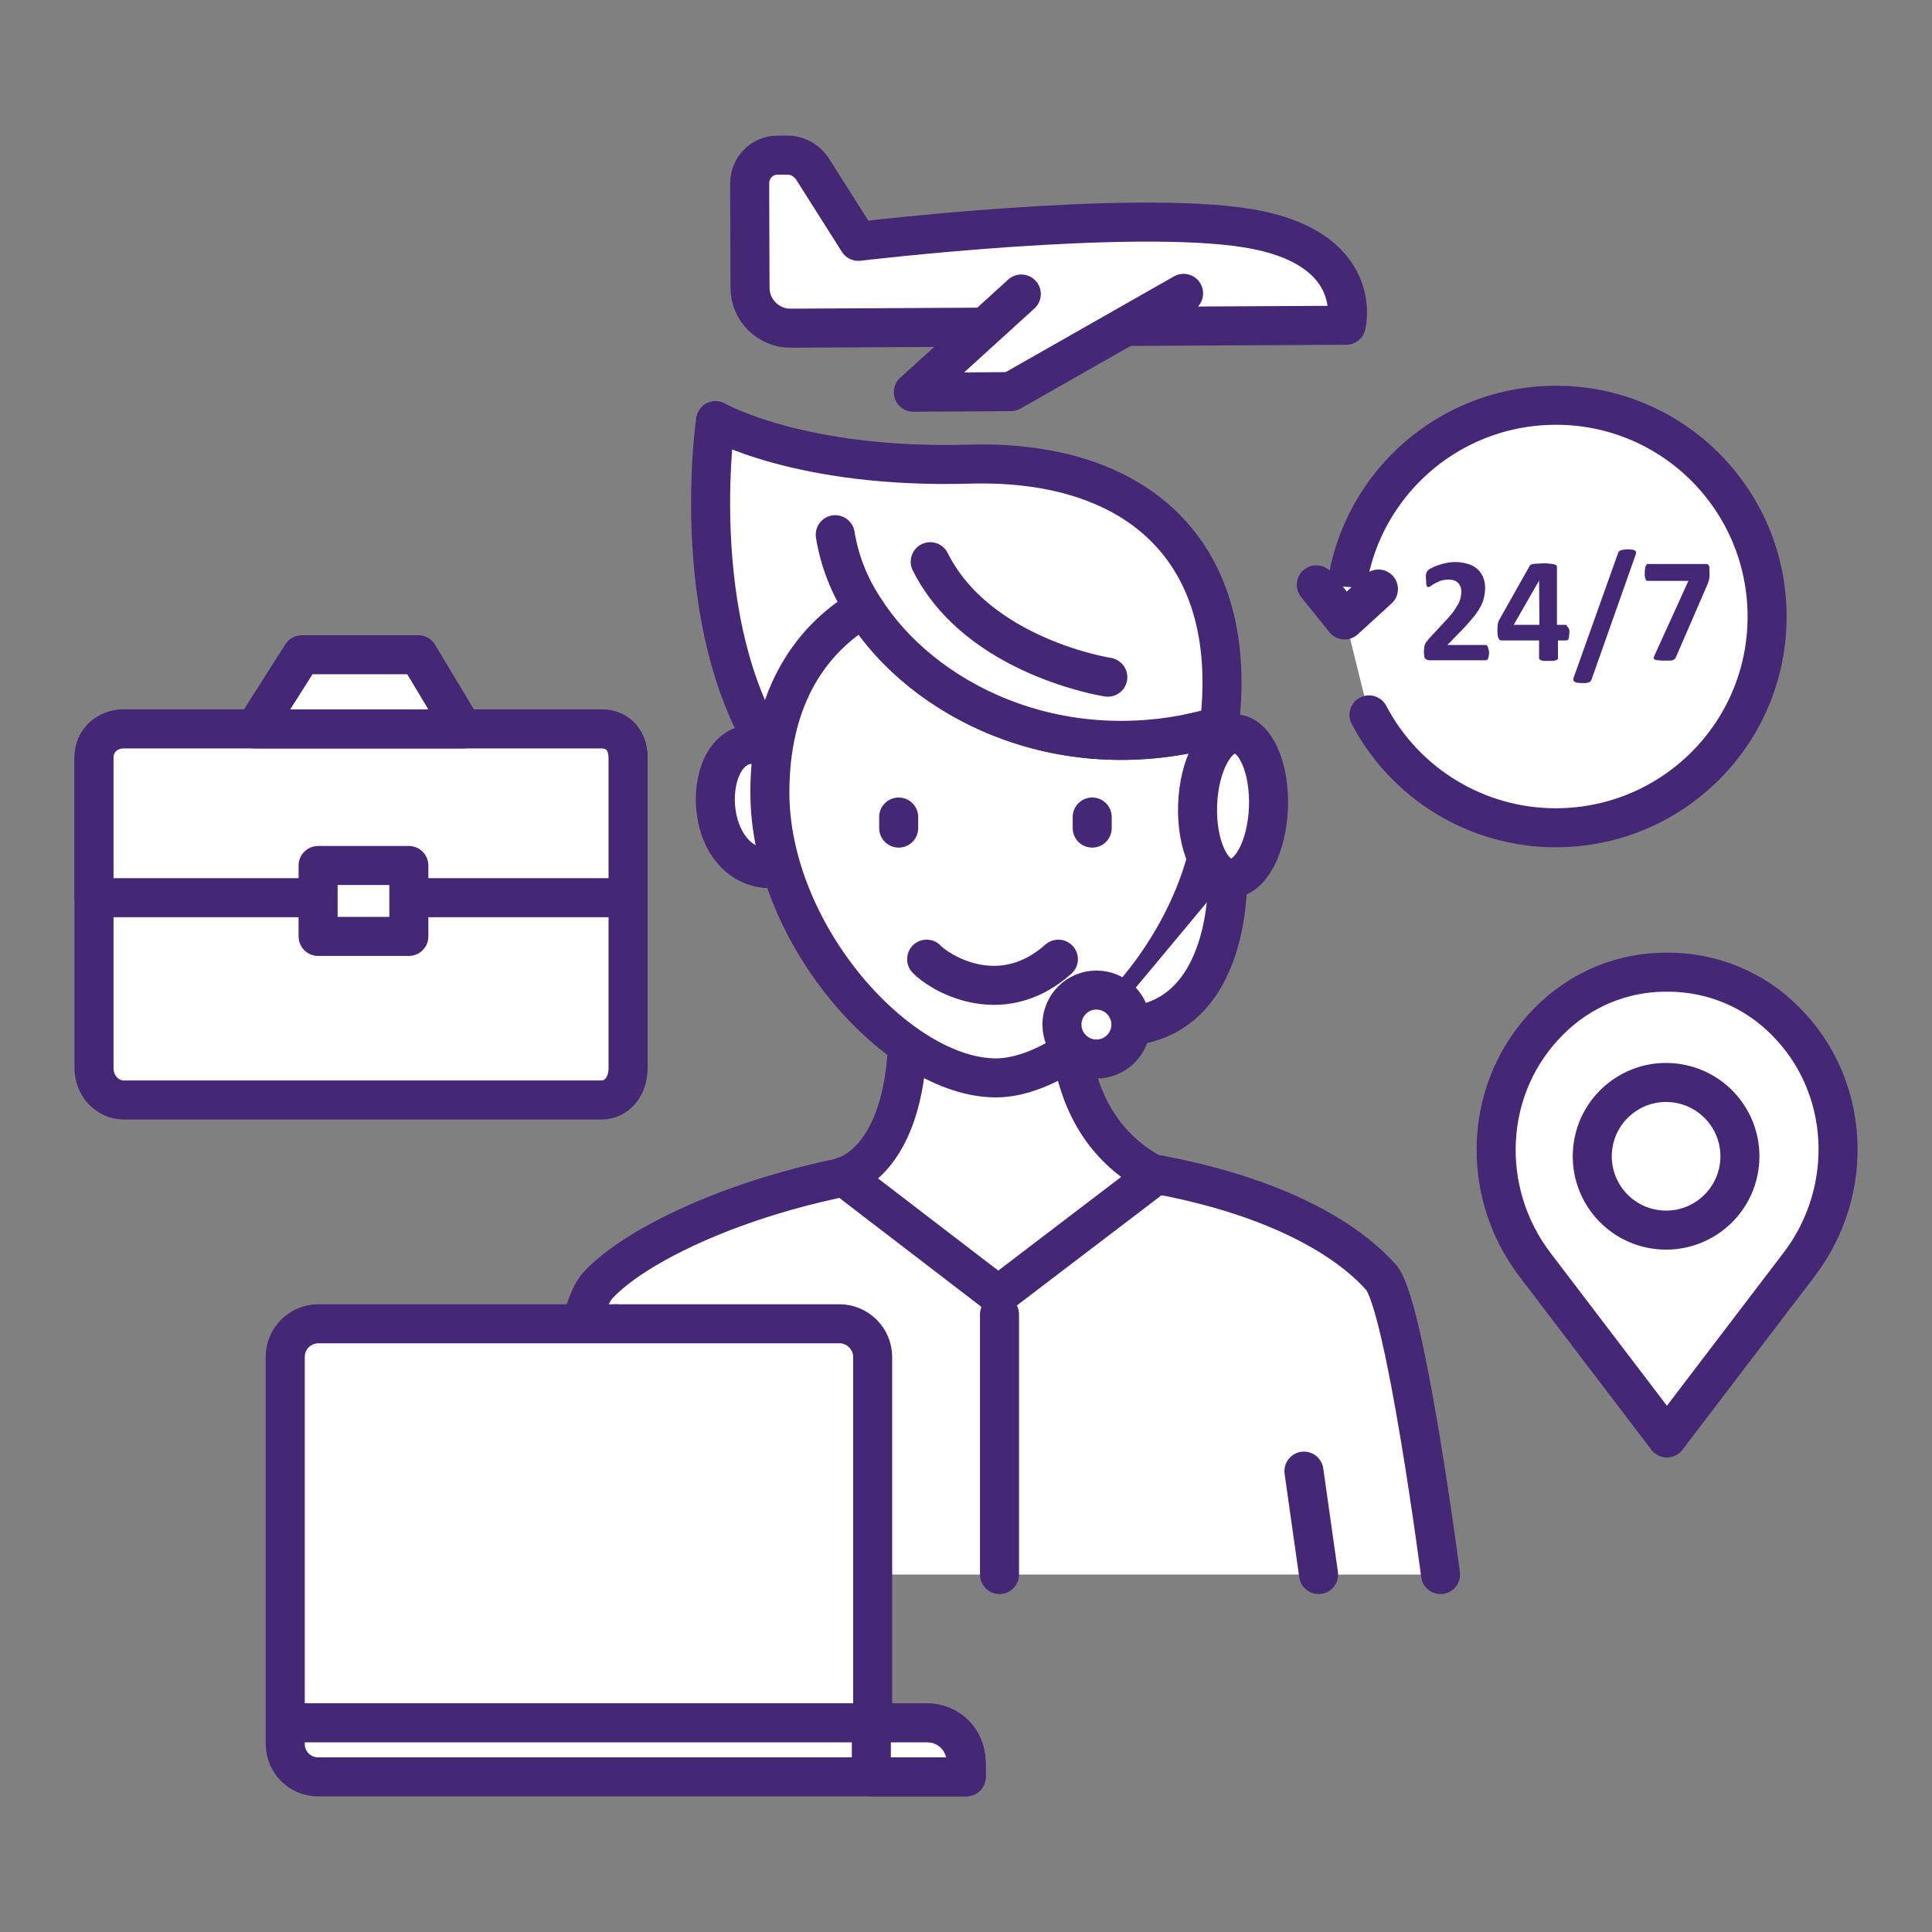
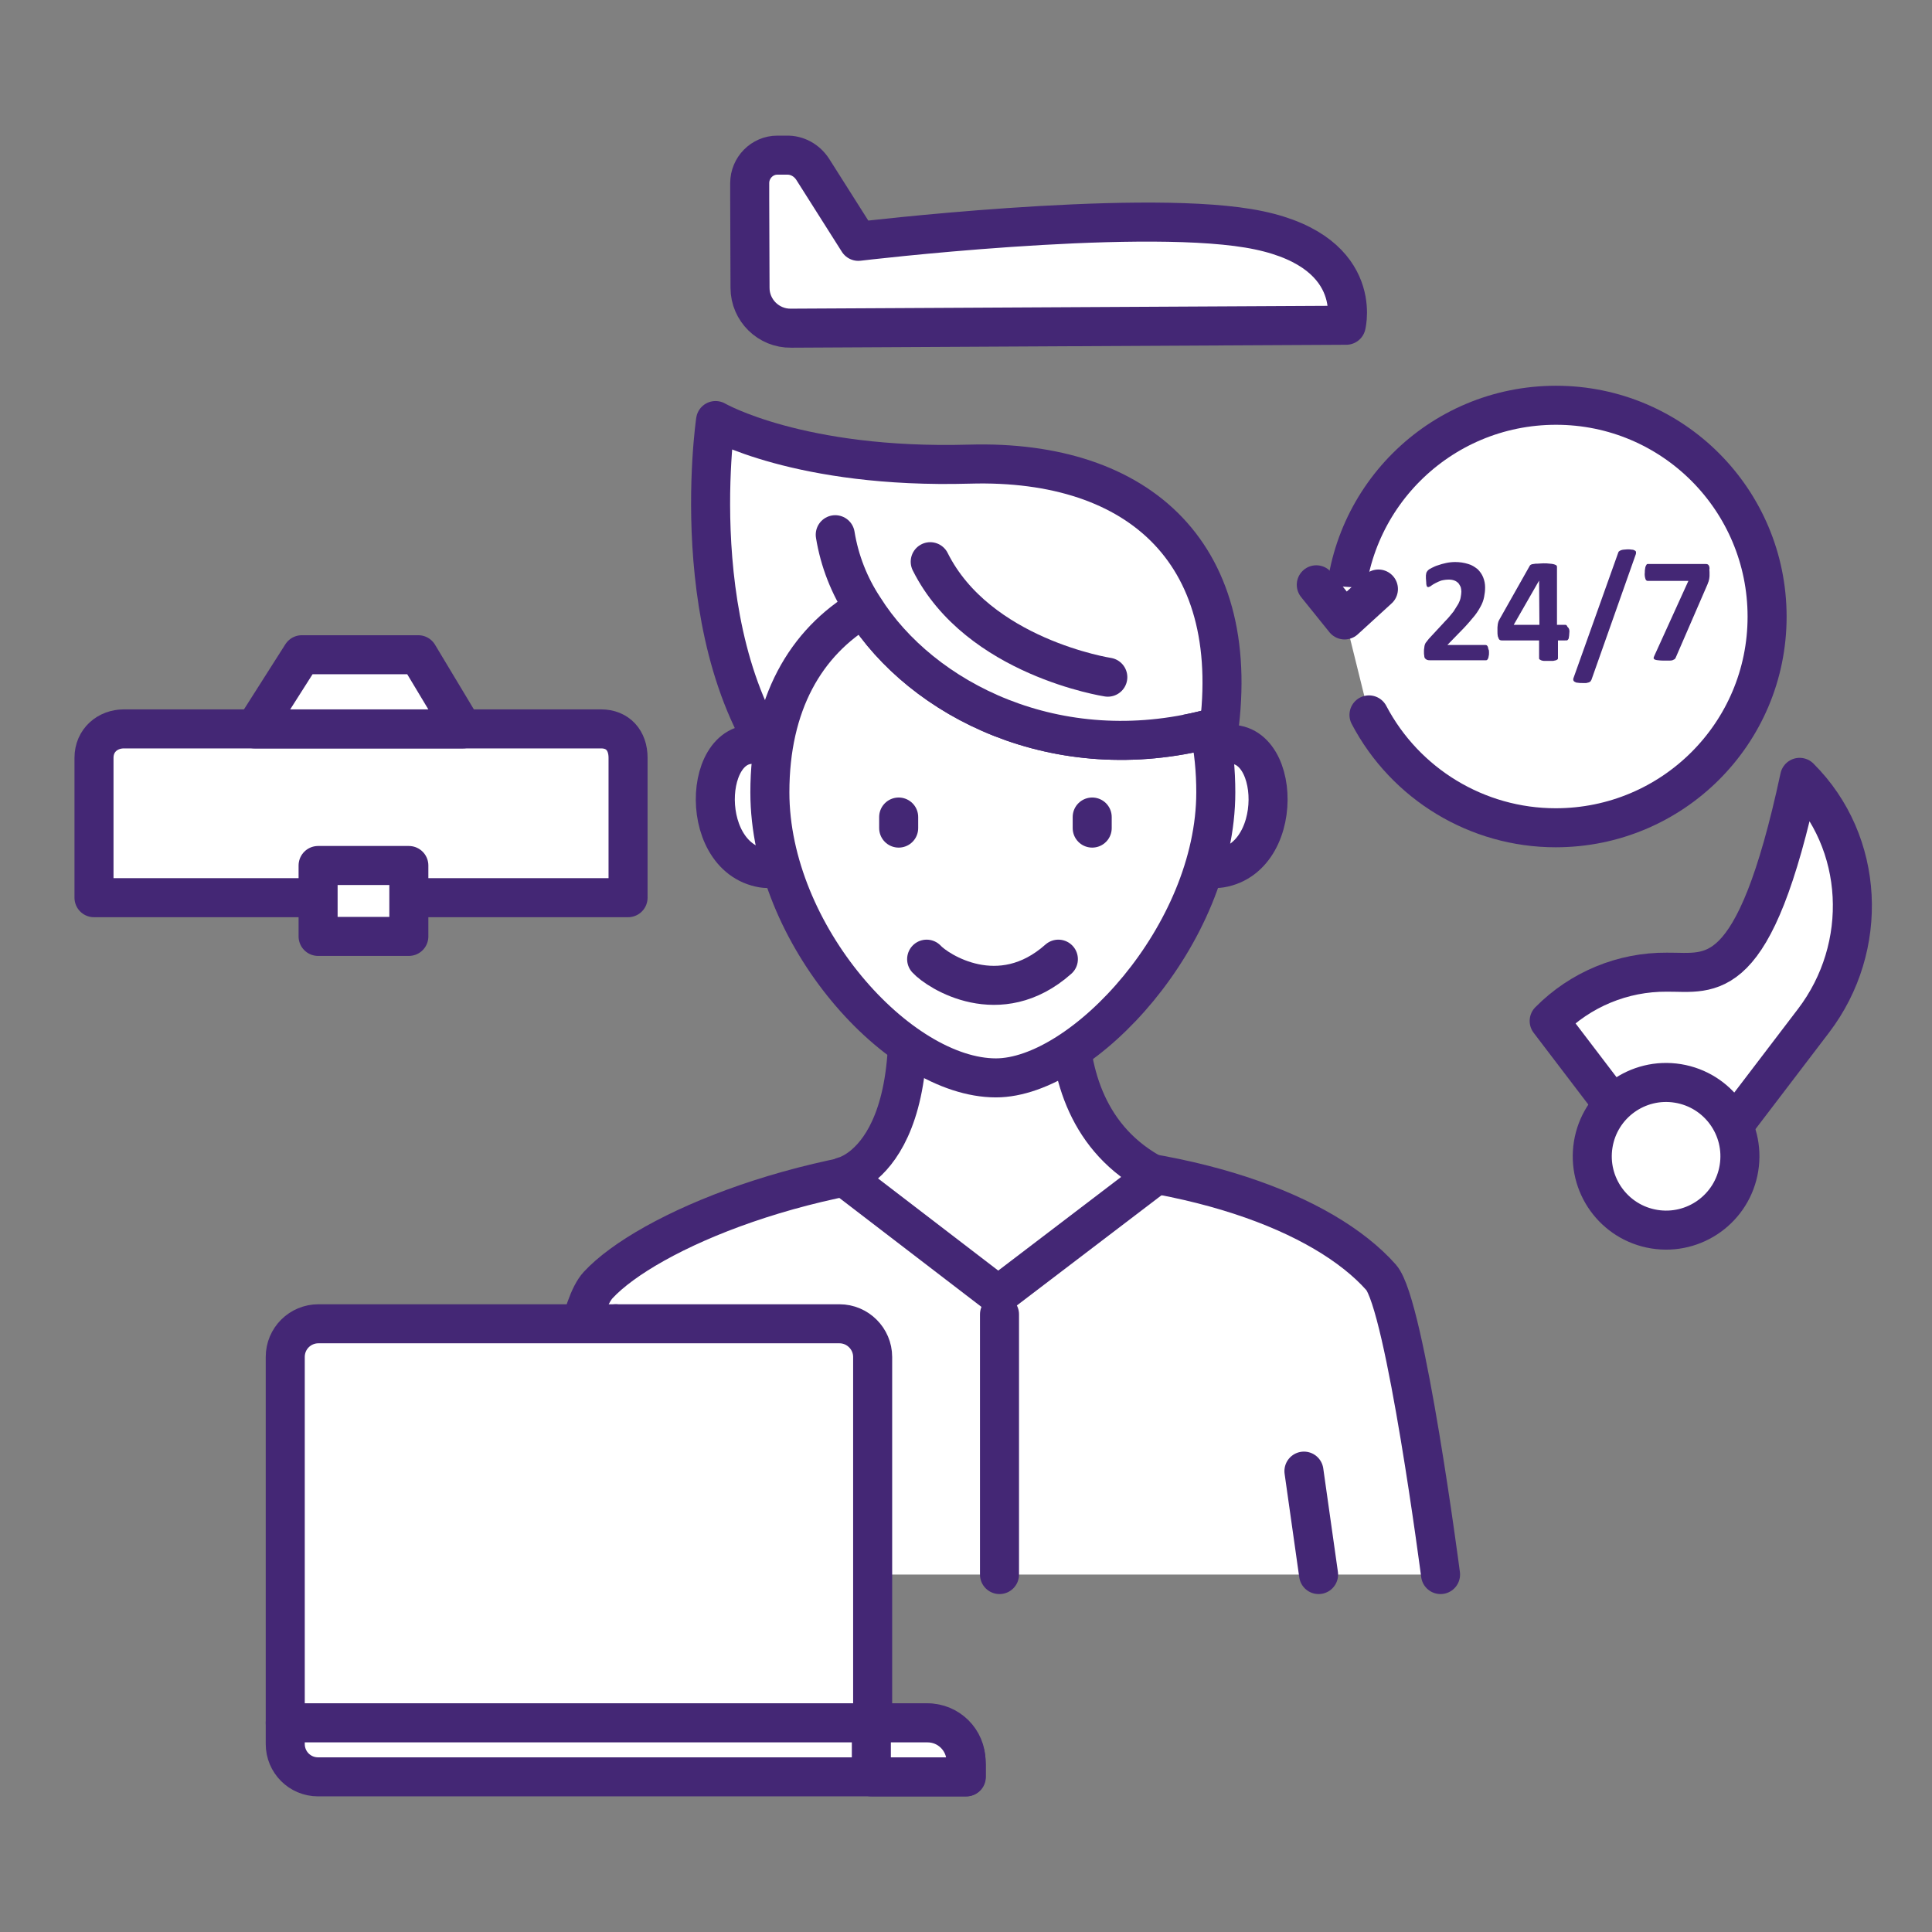
<svg xmlns="http://www.w3.org/2000/svg" id="Слой_1" x="0px" y="0px" viewBox="0 0 594 594" style="enable-background:new 0 0 594 594;" xml:space="preserve">
  <rect x="0" y="0" width="594" height="594" fill="#808080" stroke="none" />
  <style type="text/css"> .st0{fill:none;} .st1{fill:#FFFFFF;stroke:#442775;stroke-width:12;stroke-linecap:round;stroke-linejoin:round;} .st2{fill:none;stroke:#442775;stroke-width:12;stroke-linecap:round;stroke-linejoin:round;} .st3{fill:#442775;} </style>
  <g id="Слой_2_1_">
    <g id="Layer_1">
      <rect y="0" class="st0" width="594" height="594" />
      <path class="st1" d="M168.4,484.1c1-1.1,4.6-77.2,15.5-89c14.9-16.1,65.4-38.1,123.8-38.1c57.6,0,99.4,16,116.9,35.7 c7.5,8.4,18.3,91.4,18.3,91.4" />
      <path class="st1" d="M246.6,243.6C208.9,204.9,220,129.3,220,129.3s25.7,14.9,78.1,13.4s85.2,27.9,76.1,85.3 C365.3,283.1,246.6,243.6,246.6,243.6z" />
      <path class="st1" d="M371.7,230.8c20.9-11.3,25.2,30,5.4,35.7S371.7,230.8,371.7,230.8z" />
      <path class="st1" d="M238.1,230.8c-20.9-11.3-25.2,30-5.4,35.7S238.1,230.8,238.1,230.8z" />
      <path class="st1" d="M355.2,361.4c-41.7-21.8-21.8-81.8-21.8-81.8l-57.9,1.4c13.8,74.3-16.2,80.7-16.2,80.7l47.6,36.5L355.2,361.4 z" />
      <path class="st1" d="M373.8,243.6c0,43.8-40.9,87.8-67.6,87.8c-29.8,0-69.5-44-69.5-87.8c0-27.1,10.9-46.1,28.9-56.7 c17.8,28.3,59.4,49.4,106.2,37.2C373.2,230.5,373.8,237.1,373.8,243.6z" />
      <line class="st2" x1="335.8" y1="251.2" x2="335.8" y2="254.6" />
      <line class="st2" x1="276.3" y1="251.2" x2="276.3" y2="254.6" />
      <path class="st1" d="M284.9,294.9c3.4,3.7,22.4,16.1,40.5,0" />
      <line class="st2" x1="210.2" y1="452.3" x2="206.4" y2="484.1" />
      <line class="st2" x1="400.9" y1="452.3" x2="405.4" y2="484.1" />
      <path class="st1" d="M189.3,407c-6.5,15.1-7.2,45.4-7.2,45.4" />
      <path class="st1" d="M256.8,164.4c1.3,8,4.3,15.7,8.8,22.5c17.8,28.3,59.4,49.4,106.2,37.2" />
      <path class="st1" d="M286,172.7c14.7,29.4,54.6,35.5,54.6,35.5" />
      <line class="st2" x1="307.3" y1="404.1" x2="307.3" y2="484.1" />
-       <path class="st1" d="M377.4,269.8c0,0,1.8,49.5-38,45.6" />
-       <ellipse transform="matrix(3.524829e-02 -0.999 0.999 3.524829e-02 118.284 617.923)" class="st1" cx="379.2" cy="247.7" rx="22.2" ry="10.9" />
-       <circle class="st1" cx="337.1" cy="315" r="10.6" />
      <path class="st1" d="M413.4,189.5c0-35.9,29.1-64.9,65-64.9c35.9,0,64.9,29.1,64.9,65s-29.1,64.9-65,64.9 c-24.1,0-46.2-13.4-57.4-34.7" />
      <polyline class="st1" points="404.7,179.8 413.4,190.6 423.8,181.1 " />
      <path class="st3" d="M457.8,200.6c0,0.4,0,0.8-0.1,1.1c0,0.3-0.1,0.5-0.2,0.8c-0.1,0.2-0.2,0.3-0.3,0.4c-0.1,0.1-0.3,0.1-0.4,0.1 h-17.1c-0.3,0-0.6,0-0.9-0.1c-0.2-0.1-0.4-0.2-0.6-0.4c-0.2-0.2-0.3-0.5-0.3-0.8c-0.1-0.4-0.1-0.9-0.1-1.3c0-0.4,0-0.9,0.1-1.3 c0-0.3,0.1-0.7,0.2-1c0.1-0.3,0.3-0.6,0.5-0.8c0.2-0.3,0.5-0.6,0.7-0.9l5.1-5.5c0.9-0.9,1.7-1.9,2.5-2.9c0.5-0.8,1-1.6,1.5-2.4 c0.3-0.6,0.6-1.3,0.7-2c0.1-0.6,0.2-1.2,0.2-1.7c0-0.5-0.1-1-0.2-1.4c-0.2-0.4-0.4-0.8-0.7-1.2c-0.3-0.3-0.7-0.6-1.2-0.8 c-0.5-0.2-1.1-0.3-1.7-0.3c-0.8,0-1.6,0.1-2.4,0.3c-0.6,0.2-1.2,0.5-1.8,0.8c-0.4,0.2-0.9,0.5-1.3,0.8c-0.2,0.2-0.5,0.3-0.8,0.4 c-0.1,0-0.3,0-0.4-0.1c-0.1-0.1-0.2-0.3-0.2-0.4c-0.1-0.3-0.1-0.6-0.1-0.9c0-0.4-0.1-0.9-0.1-1.3c0-0.4,0-0.6,0-0.9 c0-0.2,0.1-0.4,0.1-0.6c0-0.2,0.1-0.3,0.2-0.5c0.1-0.2,0.2-0.3,0.4-0.5c0.3-0.3,0.7-0.5,1.1-0.7c0.6-0.3,1.2-0.6,1.9-0.8 c0.8-0.3,1.6-0.5,2.5-0.7c0.9-0.2,1.9-0.3,2.8-0.3c1.4,0,2.7,0.2,4,0.6c1.1,0.3,2,0.9,2.9,1.6c0.7,0.7,1.3,1.5,1.7,2.5 c0.4,1,0.6,2,0.6,3.1c0,1-0.1,1.9-0.3,2.9c-0.2,1.1-0.6,2.1-1.1,3c-0.7,1.3-1.5,2.5-2.5,3.6c-1.3,1.6-2.7,3.1-4.2,4.6l-3.5,3.6 h11.7c0.2,0,0.3,0.1,0.4,0.1c0.1,0.1,0.3,0.3,0.3,0.4c0.1,0.2,0.2,0.5,0.2,0.8C457.8,199.8,457.8,200.2,457.8,200.6z" />
      <path class="st3" d="M482.5,194.5c0,0.6-0.1,1.2-0.2,1.8c-0.2,0.4-0.4,0.6-0.6,0.6H479v5.4c0,0.1,0,0.3-0.1,0.4 c-0.1,0.1-0.3,0.2-0.5,0.3c-0.3,0.1-0.6,0.1-0.9,0.2c-0.5,0-0.9,0-1.4,0c-0.5,0-0.9,0-1.4,0c-0.3,0-0.6-0.1-0.9-0.2 c-0.2-0.1-0.3-0.2-0.5-0.3c-0.1-0.1-0.1-0.3-0.1-0.4v-5.4h-11.4c-0.2,0-0.4,0-0.6-0.1c-0.2-0.1-0.3-0.2-0.4-0.4 c-0.1-0.3-0.2-0.5-0.3-0.8c-0.1-0.5-0.1-1-0.1-1.4c0-0.5,0-0.9,0-1.3c0-0.3,0.1-0.7,0.1-1c0.1-0.3,0.1-0.6,0.2-0.8 c0.1-0.2,0.2-0.5,0.4-0.8l9.2-16.3c0.1-0.2,0.2-0.3,0.4-0.4c0.2-0.1,0.5-0.2,0.8-0.2c0.4-0.1,0.8-0.1,1.2-0.1 c0.5,0,1.1-0.1,1.8-0.1s1.4,0,2,0.1c0.4,0,0.9,0.1,1.3,0.2c0.3,0.1,0.5,0.2,0.7,0.3c0.1,0.1,0.2,0.3,0.2,0.4v17.9h2.6 c0.2,0,0.5,0.2,0.6,0.6C482.5,193.2,482.6,193.9,482.5,194.5z M473.2,178.5L473.2,178.5l-7.8,13.6h7.9L473.2,178.5z" />
      <path class="st3" d="M489.3,209c-0.1,0.2-0.2,0.3-0.3,0.5c-0.1,0.1-0.3,0.2-0.5,0.3c-0.3,0.1-0.5,0.1-0.8,0.2c-0.3,0-0.8,0-1.2,0 c-0.5,0-1,0-1.5-0.1c-0.3,0-0.6-0.1-0.9-0.3c-0.2-0.1-0.3-0.3-0.4-0.5c0-0.2,0-0.5,0.1-0.7l13.7-38.4c0.1-0.2,0.1-0.4,0.3-0.5 c0.1-0.1,0.3-0.2,0.5-0.3c0.3-0.1,0.6-0.2,0.8-0.2c0.4,0,0.8-0.1,1.2-0.1c0.5,0,1,0,1.5,0.1c0.3,0,0.6,0.1,0.9,0.3 c0.2,0.1,0.3,0.3,0.3,0.5c0,0.2,0,0.5-0.1,0.7L489.3,209z" />
      <path class="st3" d="M525.6,175.9c0,0.4,0,0.8,0,1.2s-0.1,0.6-0.1,0.9c-0.1,0.3-0.1,0.5-0.2,0.8c-0.1,0.2-0.2,0.5-0.3,0.8 l-9.8,22.6c-0.1,0.2-0.2,0.4-0.4,0.5c-0.2,0.1-0.4,0.2-0.6,0.3c-0.3,0.1-0.7,0.1-1,0.1c-0.4,0-0.9,0-1.5,0c-0.6,0-1.3,0-1.9-0.1 c-0.3,0-0.7-0.1-1-0.2c-0.2-0.1-0.3-0.2-0.4-0.4c0-0.2,0.1-0.5,0.2-0.7l10.5-23.1h-12.5c-0.3,0-0.6-0.2-0.7-0.6 c-0.2-0.6-0.3-1.3-0.2-2c0-0.4,0-0.8,0.1-1.2c0-0.3,0.1-0.5,0.2-0.8c0.1-0.2,0.2-0.3,0.3-0.5c0.1-0.1,0.3-0.1,0.4-0.1h17.6 c0.2,0,0.5,0,0.7,0.1c0.2,0.1,0.3,0.2,0.4,0.4c0.1,0.2,0.2,0.5,0.2,0.8C525.5,175.1,525.6,175.5,525.6,175.9z" />
      <path class="st1" d="M97.9,407h160.2c5.6,0,10.2,4.6,10.2,10.2l0,0v112.5l0,0H87.7l0,0V417.2C87.7,411.5,92.3,407,97.9,407z" />
      <path class="st1" d="M87.7,529.7h196.7c7,0,12.7,5.7,12.7,12.7l0,0v3.9l0,0H97.8c-5.6,0-10.1-4.5-10.1-10.1l0,0L87.7,529.7 L87.7,529.7z" />
      <path class="st1" d="M267.9,529.7h17.3c6.5,0,11.8,5.3,11.8,11.8l0,0v4.8l0,0h-29.1l0,0V529.7L267.9,529.7z" />
-       <path class="st1" d="M512.5,298.9c-13.6-0.1-26.6,5.3-36.2,15c-20.2,20.1-21.6,52.3-4.4,74.9l40.6,53.3l40.7-53.4 c17.2-22.6,15.8-54.8-4.3-74.8C539.3,304.2,526.2,298.8,512.5,298.9z" />
+       <path class="st1" d="M512.5,298.9c-13.6-0.1-26.6,5.3-36.2,15l40.6,53.3l40.7-53.4 c17.2-22.6,15.8-54.8-4.3-74.8C539.3,304.2,526.2,298.8,512.5,298.9z" />
      <ellipse transform="matrix(0.16 -0.987 0.987 0.16 79.383 804.364)" class="st1" cx="512.4" cy="355.5" rx="22.7" ry="22.7" />
      <path class="st1" d="M230.5,61l0.1,27.5c0,6.9,5.7,12.5,12.6,12.4c0,0,0,0,0,0l170.7-0.9c0,0,6.1-23.8-30.1-29.8s-119.9,4-119.9,4 l-14-22.1c-1.8-2.8-4.8-4.5-8.1-4.4H239c-4.7,0-8.5,3.9-8.5,8.6c0,0,0,0,0,0V61z" />
-       <polyline class="st1" points="314,90.4 280.8,120.6 310.8,120.4 363.9,90.2 " />
-       <path class="st1" d="M193.1,233v95.4c0,5.4-3.2,9.8-8.3,9.8H38.1c-5.1,0-9.2-4.4-9.2-9.8V233c0-5.4,4.2-8.9,9.2-8.9h146.7 C189.9,224.1,193.1,227.6,193.1,233z" />
      <path class="st1" d="M193.1,233v43H28.9v-43c0-5.4,4.2-8.9,9.2-8.9h146.7C189.9,224.1,193.1,227.6,193.1,233z" />
      <rect x="97.8" y="266.1" class="st1" width="27.9" height="21.8" />
      <polygon class="st1" points="78.3,224.1 92.8,201.3 128.6,201.3 142.3,224.1 " />
    </g>
  </g>
</svg>